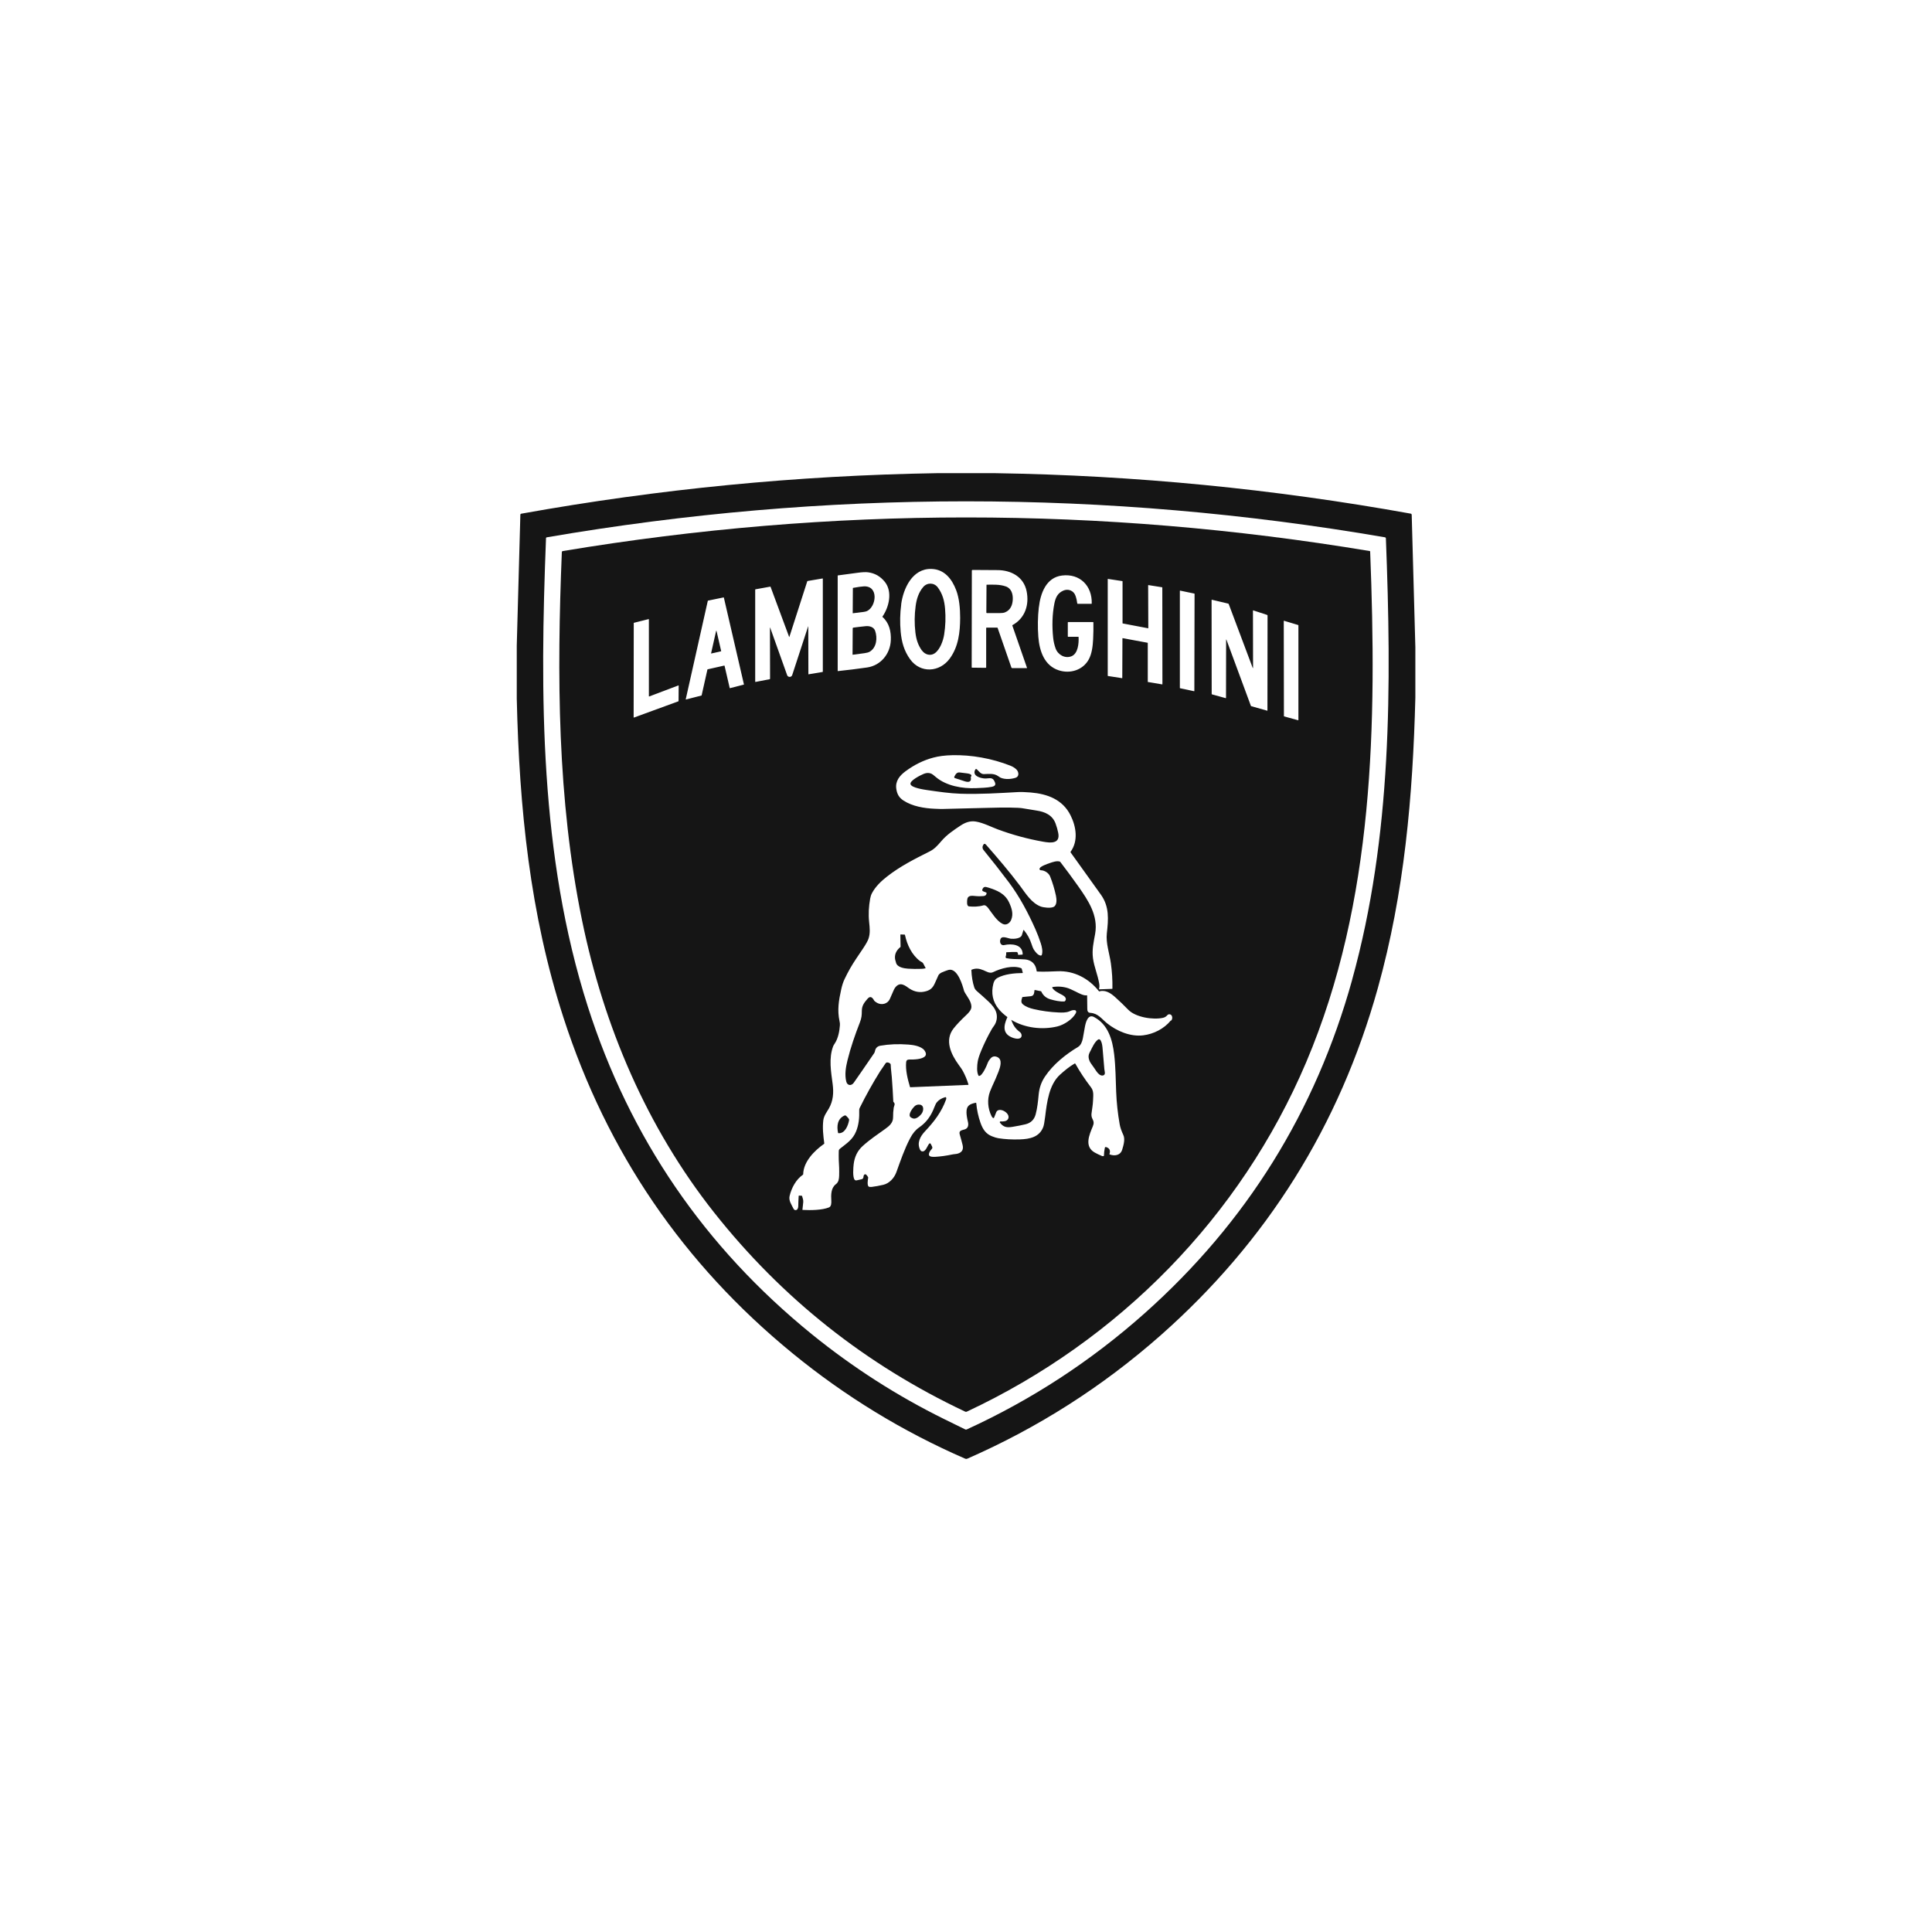
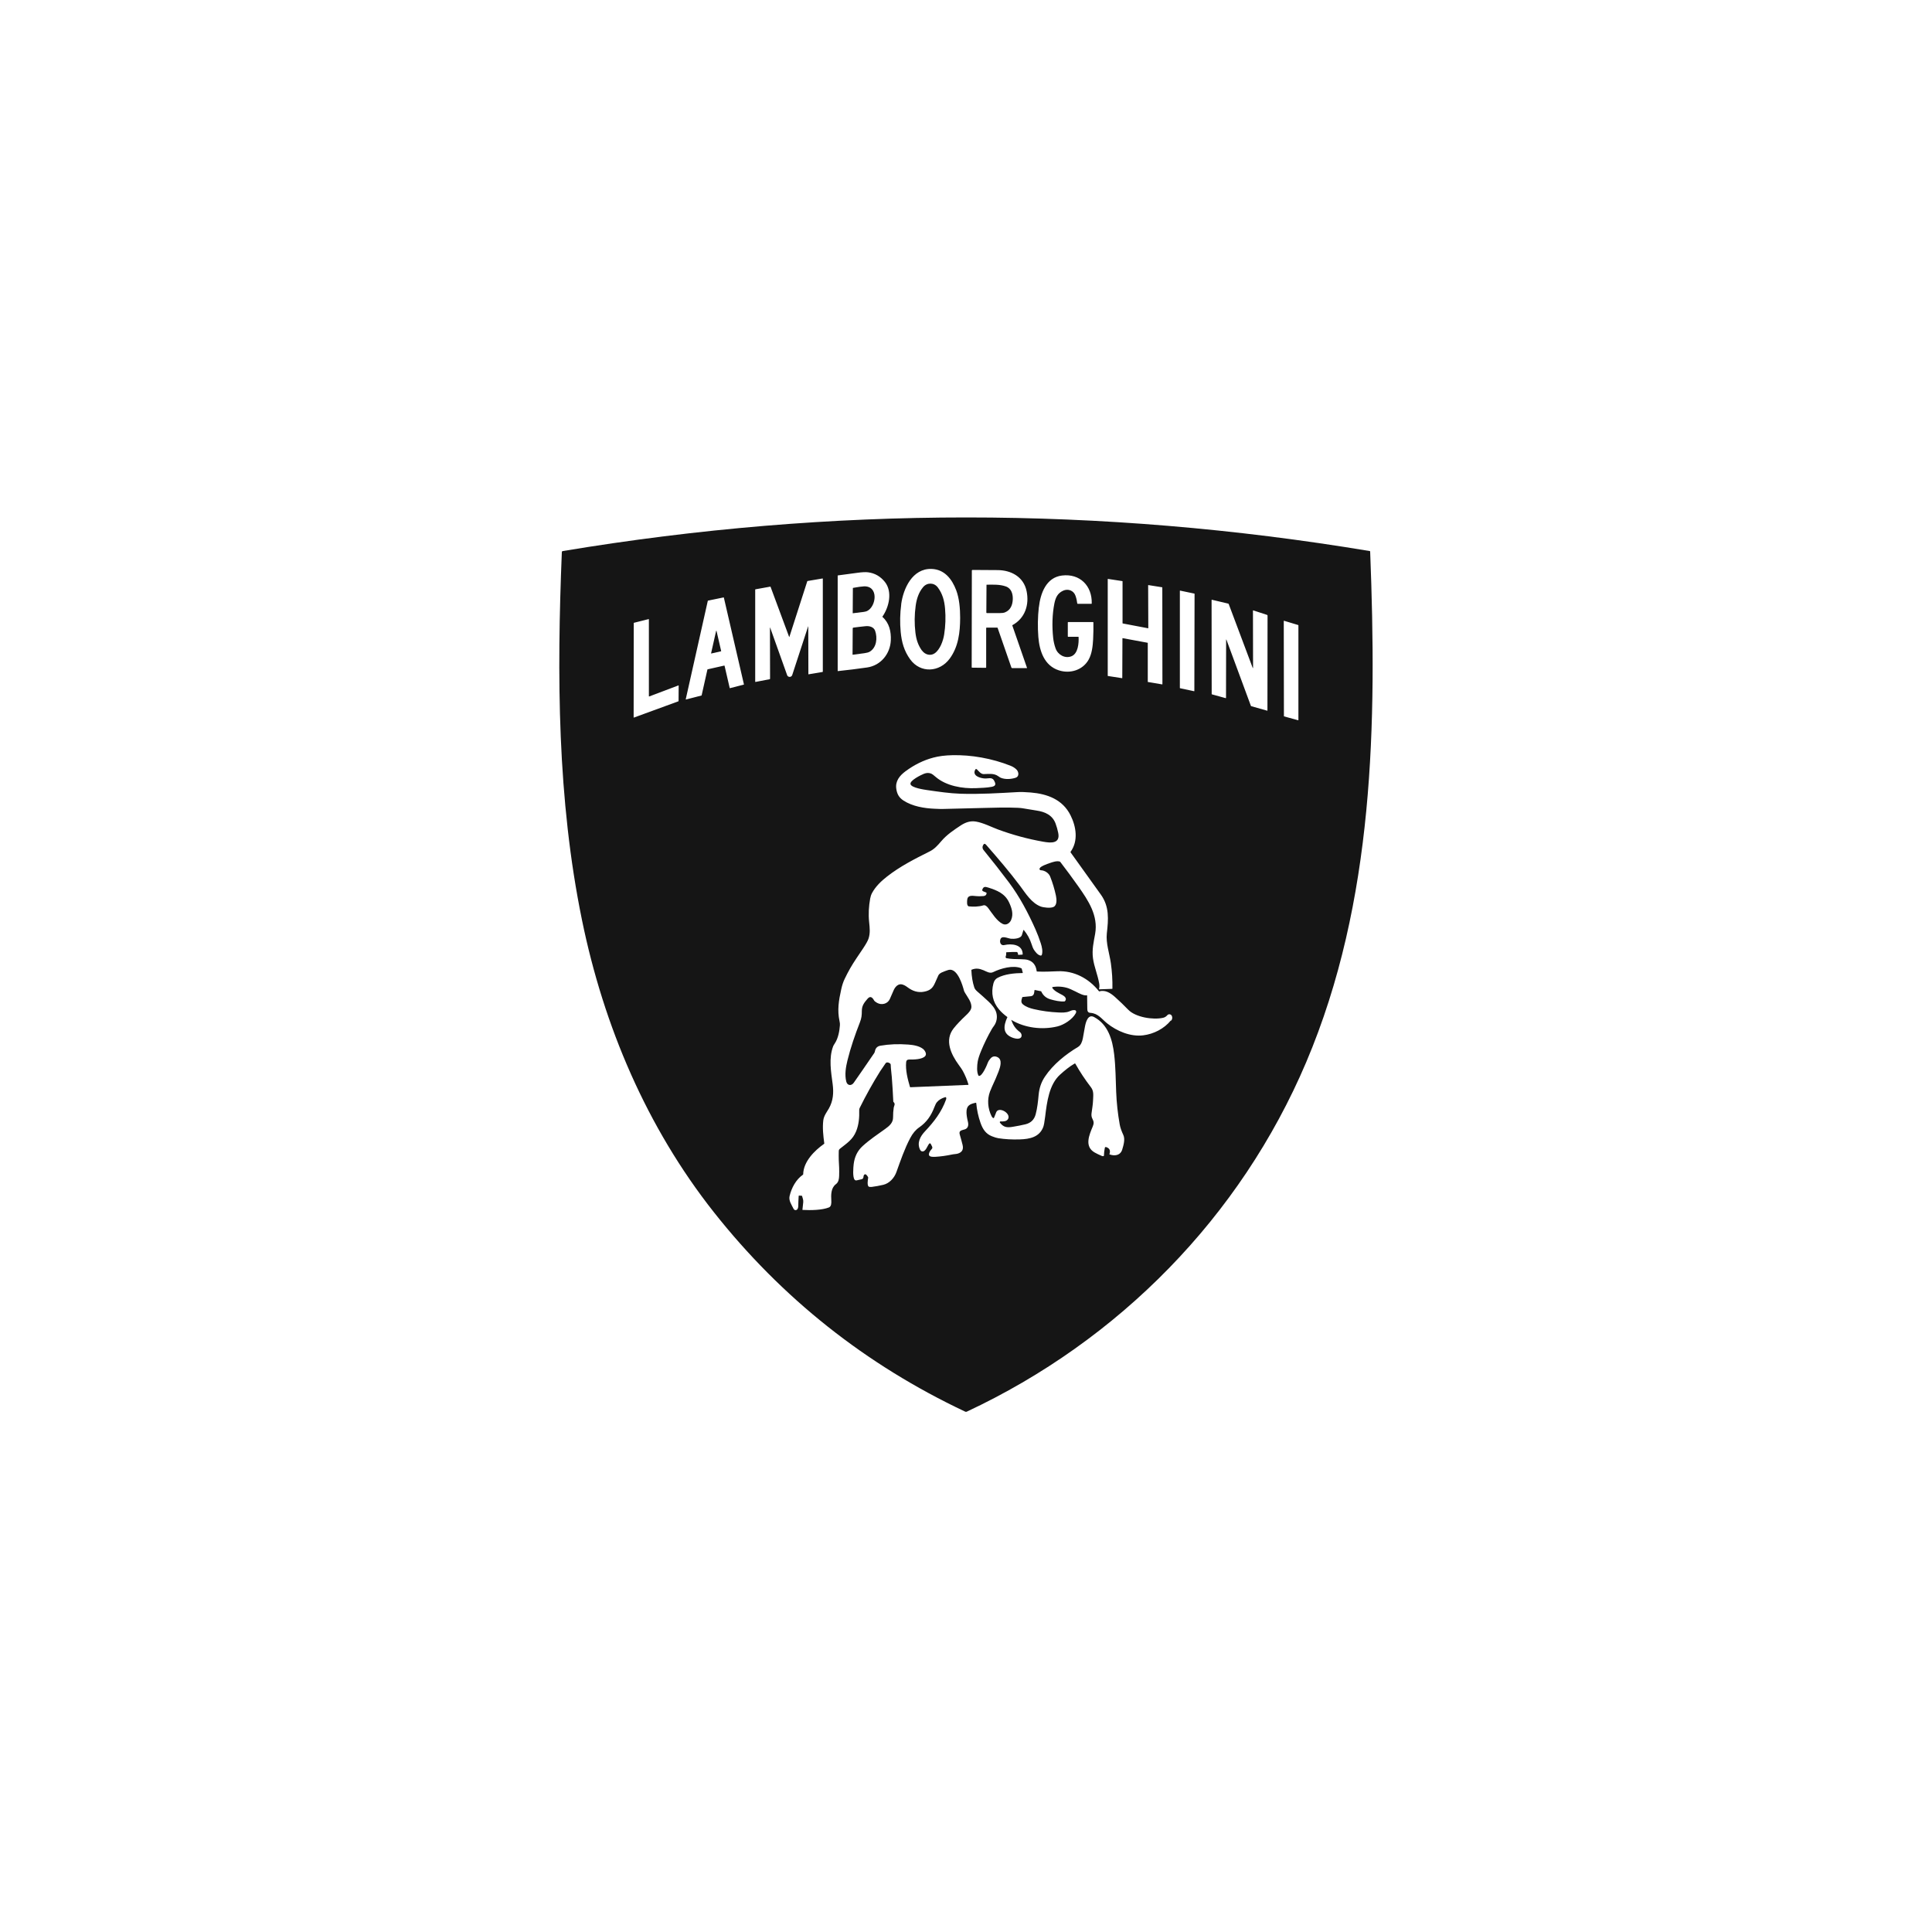
<svg xmlns="http://www.w3.org/2000/svg" id="_àð_1" data-name="˜àð_1" viewBox="0 0 360 360">
  <defs>
    <style>
      .cls-1 {
        fill: #151515;
      }
    </style>
  </defs>
-   <path class="cls-1" d="M263.04,95.91c0-.11-.06-.18-.17-.2-25.57-4.61-51.35-7.13-77.34-7.54h-11.02c-26,.43-51.79,2.95-77.38,7.55-.11.02-.17.09-.17.2l-.67,24.37v9.89c.47,20.32,2.43,40.07,8.7,59.43,8.1,25.05,22.32,45.89,42.65,62.53,9.82,8.04,20.56,14.6,32.22,19.67.12.05.25.05.37,0,13.2-5.78,25.19-13.43,35.99-22.95,19.87-17.54,33.37-39.11,40.51-64.71,4.96-17.78,6.53-35.78,7-54.16v-9.38l-.68-24.68ZM251.95,182.59c-6.81,24.52-19.69,45.22-38.64,62.1-9.96,8.87-21.02,16.1-33.18,21.67-.08.04-.17.03-.25,0-1.29-.63-2.59-1.27-3.9-1.91-8.82-4.35-17.05-9.63-24.69-15.82-20.02-16.25-33.94-36.61-41.77-61.1-8.97-28.08-8.92-58.12-7.78-87.23,0-.1.06-.17.16-.18,52.06-8.94,104.12-8.94,156.18,0,.1.02.15.08.16.18,1.06,27.44,1.15,55.47-6.3,82.3Z" />
  <g>
-     <path class="cls-1" d="M177.91,144.98c.62.21,1.24.41,1.88.61.69.22,1.28.12,1.1-.75,0-.03,0-.07.02-.1.38-.43-.37-.59-.69-.63-.45-.05-.91-.11-1.36-.17-.59-.08-.83.37-1.04.8-.04.09,0,.19.08.23,0,0,.01,0,.02,0Z" />
-     <path class="cls-1" d="M157.37,207.86c-1.34.59-1.48,1.97-1.21,3.23,0,.04.03.05.07.06,1.21.11,1.82-1.44,1.99-2.44.04-.27-.38-.59-.53-.77-.08-.09-.21-.12-.32-.08Z" />
-     <path class="cls-1" d="M166.85,178.96c.03.16.08.31.12.46.25.84,1.51,1.03,2.25,1.08.81.05,1.63.06,2.44.03.27,0,.53-.04.78-.1.02,0,.04-.03.03-.05,0,0,0,0,0-.01-.15-.28-.3-.56-.45-.86-.1-.2-.42-.31-.59-.43-1.53-1.15-2.41-3.02-2.8-4.86,0-.04-.04-.07-.08-.07l-.72-.03s-.06.02-.06.06l.04,2.21s-.01.06-.04.08c-.78.64-1.18,1.45-.94,2.48Z" />
-     <path class="cls-1" d="M204.32,199.64c.24.37.73.87,1.2.76.58-.13.29-.8.26-1.17-.11-1.37-.22-2.73-.35-4.1-.02-.28-.24-1.86-.87-1.39-.6.44-1.05,1.46-1.34,2.03-.2.39-.38.67-.38,1.13,0,.38.19.9.41,1.21.55.77.91,1.28,1.07,1.54Z" />
+     <path class="cls-1" d="M177.91,144.98Z" />
    <path class="cls-1" d="M171.79,121.2c.56.79,1.57,1.07,2.35.55,1.02-.68,1.61-2.36,1.79-3.51.25-1.59.31-3.2.17-4.81-.12-1.47-.47-2.8-1.36-3.98-.69-.92-1.99-.93-2.73-.05-.83.98-1.22,2.22-1.39,3.5-.23,1.67-.24,3.32-.05,4.94.16,1.32.48,2.34,1.21,3.37Z" />
    <path class="cls-1" d="M158.9,122c.73-.1,1.46-.2,2.19-.29.43-.06.75-.15.96-.27,1.32-.78,1.47-2.6,1.02-3.89-.26-.74-1.08-.94-1.78-.87-.79.08-1.56.17-2.28.27-.08.01-.12.06-.12.14l-.03,4.88s.02.04.04.04c0,0,0,0,0,0Z" />
    <path class="cls-1" d="M133.47,117.53s-.02.01-.03.03l-.94,4.17s0,.04.03.04c0,0,0,0,.01,0l1.81-.41s.03-.02.03-.04l-.87-3.77s-.02-.03-.04-.03Z" />
    <path class="cls-1" d="M255.31,102.77c0-.05-.03-.08-.08-.09-50.12-8.35-100.24-8.35-150.35,0-.12.02-.19.09-.19.22-.93,22.87-.86,46.02,3.76,68.56,4.04,19.72,12.05,38.57,24.58,54.43,12.65,16,28.25,28.39,46.82,37.15.1.05.2.05.3,0,28.32-13.25,51-36.28,63.24-65.11,12.72-29.98,13.16-63.22,11.92-95.16ZM206.44,107.87s0,0,0,0l2.7.41s.03.02.03.03v7.83s.01.03.03.03l4.73.9s.04,0,.04-.03c0,0,0,0,0,0l-.03-7.98s.02-.03.03-.04c0,0,0,0,0,0l2.58.41s.03.02.03.03l.02,18.03s-.02.03-.03.04c0,0,0,0,0,0l-2.67-.45s-.03-.02-.03-.03v-7.25s-.01-.03-.03-.03l-4.65-.86s-.04,0-.04.03c0,0,0,0,0,0l-.03,7.4s-.02.03-.04.03c0,0,0,0,0,0l-2.64-.41s-.03-.02-.03-.03v-18.03s0-.03.02-.03ZM193.58,113.15c.29-2.57,1.34-5.55,4.31-5.91,3.34-.41,5.63,1.93,5.54,5.21,0,.04-.02.06-.06.06h-2.57s-.07-.04-.07-.08c-.05-.44-.15-.91-.32-1.4-.33-.98-1.37-1.39-2.3-.97-1.06.48-1.42,1.31-1.64,2.38-.41,2.05-.45,4.3-.23,6.38.07.68.22,1.34.45,1.99.42,1.19,1.73,1.95,2.95,1.48,1.25-.49,1.4-2.43,1.34-3.59,0-.03-.02-.04-.05-.04h-1.89s-.07-.02-.07-.07v-2.62s.03-.06.07-.06h4.63s.07.02.07.07c.02,1.04,0,2.09-.05,3.15-.07,1.3-.23,2.69-.83,3.77-1.08,1.96-3.45,2.69-5.55,2.01-2.72-.87-3.62-3.6-3.83-6.24-.14-1.84-.11-3.68.09-5.51ZM181.1,106.28s.04-.08.08-.08h0c1.56.01,3.12.02,4.68.03,2.54,0,4.88,1.25,5.43,3.91.53,2.55-.28,5.06-2.64,6.35-.02.01-.03.03-.02.06l2.74,7.9s0,.04-.02.04c0,0,0,0-.01,0h-2.74c-.06,0-.12-.04-.14-.1l-2.57-7.4s-.03-.04-.06-.04h-2s-.07.02-.07.06v7.35c-.01.05-.04.08-.09.08l-2.55-.03s-.06-.02-.06-.06l.03-18.08ZM167.92,112.61c.39-2.95,2.09-6.7,5.64-6.6,2.43.07,3.82,1.88,4.61,3.96.59,1.54.74,3.49.74,5.17-.01,2.66-.32,5.38-1.95,7.59-1.87,2.54-5.44,2.79-7.37.12-1.12-1.55-1.58-3.2-1.76-5.1-.16-1.71-.13-3.43.1-5.13ZM156.13,107.22c1.24-.17,2.46-.34,3.66-.49.88-.12,1.53-.15,1.96-.09,1.26.16,2.31.76,3.14,1.8,1.44,1.82.78,4.67-.45,6.44-.02.03-.02.06,0,.08,1.27,1.13,1.62,2.71,1.55,4.36-.11,2.51-1.86,4.67-4.39,5.05-1.82.27-3.63.48-5.47.68-.02,0-.04-.01-.04-.03,0,0,0,0,0,0v-17.76s0-.03.02-.03ZM126.42,130.65s0,.03-.02.03l-8.28,3.03s-.04,0-.05-.02c0,0,0,0,0-.01l.02-17.6s.01-.03.03-.03l2.75-.69s.04,0,.04.03c0,0,0,0,0,0v14.35s.02.04.04.04c0,0,0,0,.01,0l5.45-2.06s.04,0,.05.02c0,0,0,0,0,.01l-.02,2.89ZM138.59,127.57l-2.57.66s-.04,0-.05-.03c0,0,0,0,0,0l-.96-4.15s-.03-.03-.05-.03l-3.11.7s-.03.02-.03.03l-1.08,4.82s-.01.03-.03.03l-2.88.74s-.04,0-.05-.03c0,0,0-.01,0-.02l4.11-18.34s.02-.03.03-.03l2.91-.6s.04,0,.05.03l3.74,16.17s0,.04-.03.05ZM146.66,125.77l-3.14-8.79c-.03-.09-.05-.09-.05,0l.02,9.5s-.03.07-.07.08l-2.65.51s-.05-.01-.05-.04c0,0,0,0,0,0v-17.16s.02-.05.05-.06l2.77-.5s.04,0,.04.03l3.46,9.33s.03.05.05,0l3.33-10.35s.04-.06.07-.06l2.78-.47s.05.01.05.04c0,0,0,0,0,0v17.33s-.02.04-.04.05l-2.62.44s-.03,0-.03-.02c0,0,0,0,0,0l-.02-8.87c0-.1-.01-.1-.04,0l-2.95,9.02c-.15.46-.79.47-.96.01ZM218.17,190.15c-1.27,1.55-3.2,2.53-5.16,2.77-2.37.29-4.9-.78-6.72-2.24-1.02-.82-1.66-1.85-3.11-1.95-.49-.03-.58-.35-.58-.79,0-.81-.01-1.62-.03-2.44,0-.02-.02-.04-.04-.04,0,0,0,0,0,0-.6.12-1.53-.41-2.07-.68-.74-.36-1.2-.57-1.39-.63-.93-.31-1.91-.39-2.93-.23-.05,0-.08.05-.07.1,0,0,0,.02,0,.03.31.59,1.33,1.06,1.91,1.37.39.21.89.65.46,1.13-.03.03-.06.04-.09.05-.83.07-1.82-.16-2.62-.39-.79-.23-1.36-.71-1.7-1.45-.02-.03-.04-.06-.08-.06l-1.12-.23s-.06,0-.07.05c-.07.49-.05,1.03-.69,1.11-.22.03-.72.08-1.52.15-.04,0-.06.02-.07.06-.14.47-.33.93.13,1.31.57.47,1.29.71,2,.88,1.5.35,3.04.56,4.64.63.62.03,1.37.04,1.94-.18.37-.14.59-.29,1.02-.26.33.02.4.31.24.59-.62,1.14-2.21,2.16-3.42,2.45-2.83.68-6.08.3-8.61-1.23.34.93.72,1.61,1.63,2.29.19.14.33.43.31.67-.06.75-1.06.58-1.54.42-2.03-.69-1.88-2.18-1.13-3.84,0-.01.03-.02.04-.04-.58-.42-1.12-.89-1.59-1.45-1.16-1.39-1.51-3.01-1.03-4.84.13-.48.38-.83.77-1.03,1.33-.72,3.17-.88,4.66-.9.02,0,.04-.02.04-.04,0,0,0,0,0-.01l-.19-.73c-.01-.05-.05-.1-.11-.12-1.52-.61-3.79.03-5.22.73-.62.31-1.23-.11-1.8-.35-.8-.33-1.43-.42-2.21-.1-.03.01-.05.04-.05.07.05,1.22.23,2.3.55,3.26.08.23.25.46.51.69.71.61,1.41,1.24,2.09,1.87.64.59,1.3,1.35,1.51,2.17.21.82.06,1.71-.45,2.41-.14.19-.28.38-.4.59-.75,1.31-1.41,2.66-1.99,4.06-.34.81-.55,1.48-.64,1.99-.12.72-.22,1.98.15,2.63.02.03.04.05.08.05.62.08,1.51-2.05,1.68-2.53.07-.19.22-.42.46-.7.34-.41.77-.51,1.27-.29,1.06.46.53,1.95.24,2.72-.32.84-.73,1.78-1.21,2.8-.13.28-.26.59-.39.94-.55,1.49-.4,3.14.3,4.56.08.15.17.26.27.34.06.04.14.03.18-.03,0,0,0-.01.01-.02.11-.24.21-.48.29-.71.08-.25.16-.42.23-.5.66-.76,2.61.43,2.11,1.42-.25.49-.87.5-1.36.48-.07,0-.12,0-.14.02-.06.06-.07.16-.02.22.66.86,1.3.94,2.34.77.89-.15,1.69-.3,2.39-.47,1.01-.24,1.65-.86,1.92-1.86.31-1.16.44-2.4.55-3.6.12-1.29.47-2.37,1.18-3.43,1.53-2.29,3.89-4.17,6.17-5.53.51-.31.77-.96.89-1.6.13-.72.26-1.44.39-2.17.14-.75.54-2.42,1.7-1.8,2.62,1.39,3.43,4.22,3.75,6.98.27,2.31.28,4.63.37,6.95.08,2.04.3,4.07.66,6.08.1.58.33,1.23.67,1.96.36.76.07,1.84-.2,2.72-.33,1.09-1.38,1.26-2.35.91-.04-.01-.05-.04-.03-.07.23-.66.02-1.1-.63-1.3-.1-.03-.2.02-.23.12,0,0,0,.01,0,.02-.1.48-.16.96-.17,1.45,0,.04-.02.07-.05.08-.09.04-.2.04-.32-.01-.53-.22-.98-.44-1.34-.64-2-1.13-1.02-3.3-.36-4.89.23-.55.19-.9-.08-1.41-.15-.28-.21-.62-.16-1.01.1-.8.25-1.59.28-2.38.04-1,.17-1.76-.4-2.49-1.07-1.39-2.04-2.85-2.9-4.38-.02-.04-.08-.06-.12-.03,0,0,0,0,0,0-.98.56-1.89,1.32-2.72,2.07-2.05,1.85-2.45,5.1-2.78,7.82-.12.98-.24,1.64-.36,1.95-.72,1.88-2.51,2.24-4.36,2.3-1.44.05-2.78-.03-4-.22-.32-.05-.72-.17-1.19-.36-1.15-.45-1.72-1.32-2.14-2.51-.42-1.2-.68-2.42-.79-3.66,0-.05-.05-.08-.1-.08,0,0,0,0-.01,0-1.08.24-1.72.51-1.71,1.77,0,.47.09,1.07.27,1.8.13.56.06,1.16-.55,1.38-.47.17-1.22.17-.98.95.19.65.37,1.3.53,1.95.21.85-.09,1.39-.9,1.63-.31.09-.75.09-1.09.17-1.04.22-2.09.37-3.15.43-.4.02-.7-.01-.9-.1-.54-.25,0-1.07.27-1.33.15-.15.18-.32.08-.51l-.21-.42c-.11-.21-.23-.22-.37-.03-.32.41-.64,1.57-1.35,1.35-.12-.04-.22-.13-.3-.29-.62-1.28.02-2.48.94-3.45,1.68-1.78,3.05-3.56,3.9-5.89.05-.15.06-.27.02-.37-.02-.06-.09-.1-.16-.08-.67.18-1.2.5-1.58.96-.14.17-.29.47-.45.89-.61,1.59-1.41,2.79-2.83,3.78-.66.45-1.22,1.12-1.68,2-1.06,2-1.8,4.2-2.57,6.33-.39,1.09-1.3,2.1-2.44,2.37-.77.18-1.48.31-2.14.39-.13.02-.28.01-.46-.01-.5-.07-.28-1.36-.22-1.69,0-.04,0-.07-.01-.1-.09-.18-.21-.34-.36-.48-.11-.1-.27-.09-.37.02,0,.01-.02.02-.03.03-.2.31.02.69-.48.81-.31.08-.62.15-.93.21-.11.02-.23-.01-.32-.1-.44-.45-.27-2.33-.2-2.94.17-1.36.69-2.47,1.68-3.37,1.3-1.18,2.76-2.16,4.19-3.18.77-.55,1.49-1.15,1.47-2.19,0-.6.03-1.19.12-1.77.06-.4.37-.66-.04-1.07-.03-.03-.04-.06-.04-.09-.07-1.52-.16-3.05-.28-4.56-.04-.6-.18-1.51-.2-2.28,0-.27-.37-.4-.57-.43-.21-.03-.34.07-.45.25-.29.47-.67.95-.94,1.38-1.39,2.22-2.66,4.5-3.82,6.85-.07.13-.1.28-.09.44.04,1.33-.07,2.66-.57,3.9-.64,1.58-1.75,2.24-2.97,3.22-.17.14-.27.24-.27.48,0,.56-.03,1.11,0,1.66.07.97.1,1.95.07,2.93-.02.61-.1,1.2-.61,1.58-.93.7-.91,2-.85,3.06.02.43.02,1.09-.45,1.27-1.28.51-3.39.54-4.9.46-.02,0-.03-.02-.03-.04,0,0,0,0,0,0,.05-.47.1-.93.15-1.4.04-.42-.11-.76-.22-1.15,0-.03-.03-.05-.06-.05l-.5-.03s-.07.02-.07.06c-.04.65-.07,1.29-.08,1.93,0,.29-.13.7-.48.72-.18,0-.31-.08-.4-.26-.37-.76-.94-1.51-.73-2.38.36-1.51,1.18-3.06,2.48-3.96.03-.02.04-.05.05-.08.04-2.36,2.1-4.41,3.89-5.67.03-.02.04-.05.04-.09-.19-1.41-.36-2.91-.18-4.32.11-.84.68-1.56,1.03-2.17.82-1.45.92-2.94.71-4.56-.3-2.32-.76-4.79.1-7.06.04-.1.15-.29.32-.55.6-.91.86-2.27.93-3.34.02-.23,0-.49-.07-.78-.44-2.04-.15-3.84.32-5.94.16-.73.37-1.37.63-1.91.32-.67.66-1.33,1.03-1.98.67-1.18,1.6-2.5,2.42-3.73.53-.8.86-1.39.99-1.77.36-1.05.24-2.02.13-3.11-.16-1.47-.07-2.94.19-4.39.07-.38.18-.72.34-1.02.65-1.22,1.71-2.24,2.79-3.08,2.49-1.94,5.07-3.24,7.98-4.7.84-.42,1.43-1.06,2.16-1.92,1.01-1.19,2.35-2.08,3.62-2.92.88-.57,1.78-.89,2.83-.71,1.37.23,2.98,1.06,4.1,1.47,2.74,1.01,5.54,1.77,8.42,2.28,1.31.23,3.23.46,2.8-1.65-.12-.59-.28-1.17-.49-1.73-.59-1.6-2-2.2-3.57-2.43-.88-.13-1.76-.28-2.63-.43-.34-.06-1.13-.1-2.36-.12-.98-.01-2.47,0-4.48.06-2.68.07-5.36.14-8.05.2-.19,0-.66,0-1.41-.04-1.96-.08-4.16-.44-5.84-1.53-.83-.54-1.2-1.21-1.34-2.17-.22-1.46.63-2.48,1.72-3.29,1.64-1.21,3.36-2.06,5.18-2.54,1-.27,2.17-.42,3.51-.45,3.55-.09,7.42.6,10.86,1.96.48.19.86.44,1.15.74.41.43.51,1.27-.18,1.5-.85.28-1.95.35-2.79,0-.08-.04-.25-.14-.49-.31-.78-.55-1.76-.39-2.67-.37-.54.01-.92-.54-1.28-.89-.07-.07-.19-.07-.26,0-.01.01-.02.02-.03.04-.66,1.19.96,1.63,1.79,1.67.57.03,1.32-.29,1.68.34.34.6.46,1.04-.39,1.21-.96.19-1.98.2-2.96.25-2.52.11-5.54-.41-7.5-2.09-.39-.34-.65-.54-.78-.59-.43-.2-.9-.2-1.41,0-.49.2-2.77,1.28-2.49,1.98.25.64,2.47.97,3.09,1.06,2.23.32,4.17.61,6.19.68,3.6.12,7.18-.11,10.77-.31.54-.03,1.32,0,2.34.08,3.09.26,5.94,1.3,7.41,4.24,1.06,2.11,1.49,4.78.01,6.82-.02.03-.02.06,0,.09,1.88,2.63,3.76,5.25,5.64,7.87,1.62,2.26,1.41,4.62,1.12,7.22-.2,1.84.48,3.7.75,5.57.22,1.56.32,3.13.29,4.71,0,.05-.02.07-.07.07l-2.38.09s-.06-.02-.05-.06c.09-.33.1-.68.03-1.05-.27-1.59-.94-3.11-1.15-4.66-.22-1.61.12-3.01.4-4.57.6-3.4-1.26-6.18-3.11-8.81-1.1-1.56-2.23-3.09-3.39-4.6-.02-.03-.05-.05-.09-.06-.55-.17-1.29.08-1.89.29-.5.17-1.66.58-1.84.95-.04.09-.06.16-.04.2.04.11.15.18.26.18.71.02,1.46.53,1.71,1.15.46,1.16.82,2.35,1.08,3.56.13.62.26,1.75-.41,2.11-.57.3-1.91.13-2.44-.07-1.69-.65-2.77-2.41-3.8-3.8-1.99-2.66-4.18-5.21-6.36-7.7-.22-.25-.4-.23-.55.07l-.03.06c-.14.27-.1.59.09.83,1.66,2.03,3.24,4.05,4.75,6.06,1.99,2.66,3.58,5.68,4.93,8.71.38.85.71,1.73,1,2.62.21.64.41,1.51.2,2.16-.03.09-.12.15-.21.14-.55-.06-1.06-.75-1.33-1.19-.11-.18-.23-.5-.38-.96-.31-.97-.79-1.83-1.43-2.6-.04-.05-.07-.04-.09.02-.1.3-.19.59-.27.88-.19.7-1.5.77-2.06.71-.66-.07-1.9-.79-2.01.38-.05.49.26.93.79.8,1.33-.31,3.42-.14,3.42,1.71,0,.04-.02.07-.06.07l-.74.05s-.06-.01-.06-.05c-.02-.32-.11-.48-.26-.49-.36-.02-.99,0-1.9.05-.04,0-.05.02-.05.06.02.26-.01.51-.1.75-.04.12.02.25.14.3.01,0,.02,0,.03,0,.86.17,1.71.17,2.58.18.66.01,1.12.06,1.38.14.96.28,1.51.98,1.65,2.1,0,.04.03.06.07.06,1.26.07,2.56,0,3.82-.05,3.07-.13,5.83,1.34,7.71,3.72.02.03.05.04.08.03,1.14-.33,2.14.35,2.95,1.08.83.75,1.64,1.52,2.42,2.33,1.38,1.43,4.63,1.93,6.48,1.52.32-.07.59-.23.8-.48.26-.31.75-.21.88.18.1.31.05.59-.16.84ZM222.55,128.76s-.02.04-.04.04c0,0,0,0,0,0l-2.63-.56s-.03-.02-.03-.04v-18.11s.02-.04.04-.04c0,0,0,0,0,0l2.67.56s.03.02.03.04l-.04,18.11ZM236.17,132.41s-.01.03-.03.02l-3.01-.85s-.03-.02-.04-.04l-4.55-12.31c-.05-.13-.07-.13-.07.01l-.02,10.8s-.02.05-.05.05c0,0,0,0-.01,0l-2.57-.71s-.04-.03-.04-.06l-.02-17.53s.02-.04.04-.04c0,0,0,0,0,0l3.05.72c.05.01.09.05.11.1l4.44,11.82c.06.16.09.16.09-.02l-.02-10.58c0-.05.02-.07.07-.05l2.57.84s.08.06.08.11l-.02,17.72ZM241.94,134.17s-.02.04-.04.04c0,0,0,0-.01,0l-2.62-.72s-.03-.02-.03-.04l-.03-17.74s.02-.04.04-.04c0,0,0,0,.01,0l2.65.8s.03.02.03.04v17.65Z" />
-     <path class="cls-1" d="M171.4,205.84c-.4-.07-.75.05-1.06.37-.35.36-1.22,1.52-.66,1.97.14.11.31.19.5.24.55.14,1.24-.49,1.53-.87.38-.5.56-1.56-.31-1.72Z" />
    <path class="cls-1" d="M186.3,114.24c.41,0,.72-.04.95-.13,1.05-.42,1.44-1.38,1.47-2.5.02-.99-.29-1.97-1.28-2.33-1.15-.41-2.37-.34-3.57-.33-.03,0-.05.02-.05.05l-.03,5.13c0,.07.04.11.11.11.81,0,1.61,0,2.4,0Z" />
    <path class="cls-1" d="M160.94,114.02c.26-.04.47-.09.62-.16,1.74-.84,2.21-4.71-.58-4.6-.43.02-1.1.11-2.01.28-.03,0-.05.02-.05.06l-.03,4.64s.01.04.04.03c.67-.07,1.34-.16,2-.25Z" />
    <path class="cls-1" d="M188.42,171.39c.46-1.1.09-2.2-.39-3.23-.78-1.67-2.25-2.26-3.9-2.78-.59-.19-.88-.19-1.09.38-.04.12.01.25.12.3l.64.28s.04.04.04.07c-.03.35-.23.53-.59.56-.51.04-.96.05-1.52-.01-.63-.07-1.42-.15-1.5.66-.03.3-.14,1.21.32,1.27.79.09,1.85.07,2.68-.19.37-.12.72.25.92.52.71.95,1.58,2.39,2.67,2.93.68.34,1.34-.13,1.6-.75Z" />
    <path class="cls-1" d="M179.63,184.61c-.29-1.09-1.13-3.9-2.59-3.92-.16,0-.39.05-.69.17-.47.18-1.28.41-1.5.89-.22.48-.43.95-.64,1.43-.36.8-.74,1.25-1.61,1.51-1.1.33-2.16.17-3.17-.5-.43-.28-.73-.58-1.27-.74-.8-.24-1.4.47-1.67,1.14-.22.53-.45,1.06-.69,1.58-.42.91-1.53,1.17-2.38.69-.29-.17-.48-.32-.55-.45-.3-.54-.69-.92-1.22-.3-.61.71-1.05,1.25-1.06,2.25,0,.82-.05,1.35-.36,2.14-.9,2.31-1.73,4.69-2.32,7.1-.31,1.26-.54,2.65-.22,3.93.19.78.96.85,1.4.22.8-1.13,2.06-2.97,3.8-5.51.07-.1.12-.23.15-.39.11-.57.45-.9,1.02-1,1.61-.28,3.34-.35,5.19-.21.91.07,2,.24,2.73.8.33.26.77.92.43,1.33-.55.67-2.23.67-3.01.66-.34,0-.52.15-.55.47-.15,1.5.28,3.18.71,4.63.01.04.05.07.09.06l10.76-.44s.07-.03.05-.07c-.26-.87-.61-1.71-1.05-2.52-.13-.24-.38-.62-.76-1.13-1.43-1.96-2.7-4.58-.96-6.8.55-.7,1.33-1.52,2.35-2.48.43-.4.99-.99.97-1.57-.02-.93-.68-1.72-1.15-2.51-.13-.21-.21-.37-.23-.46Z" />
  </g>
</svg>